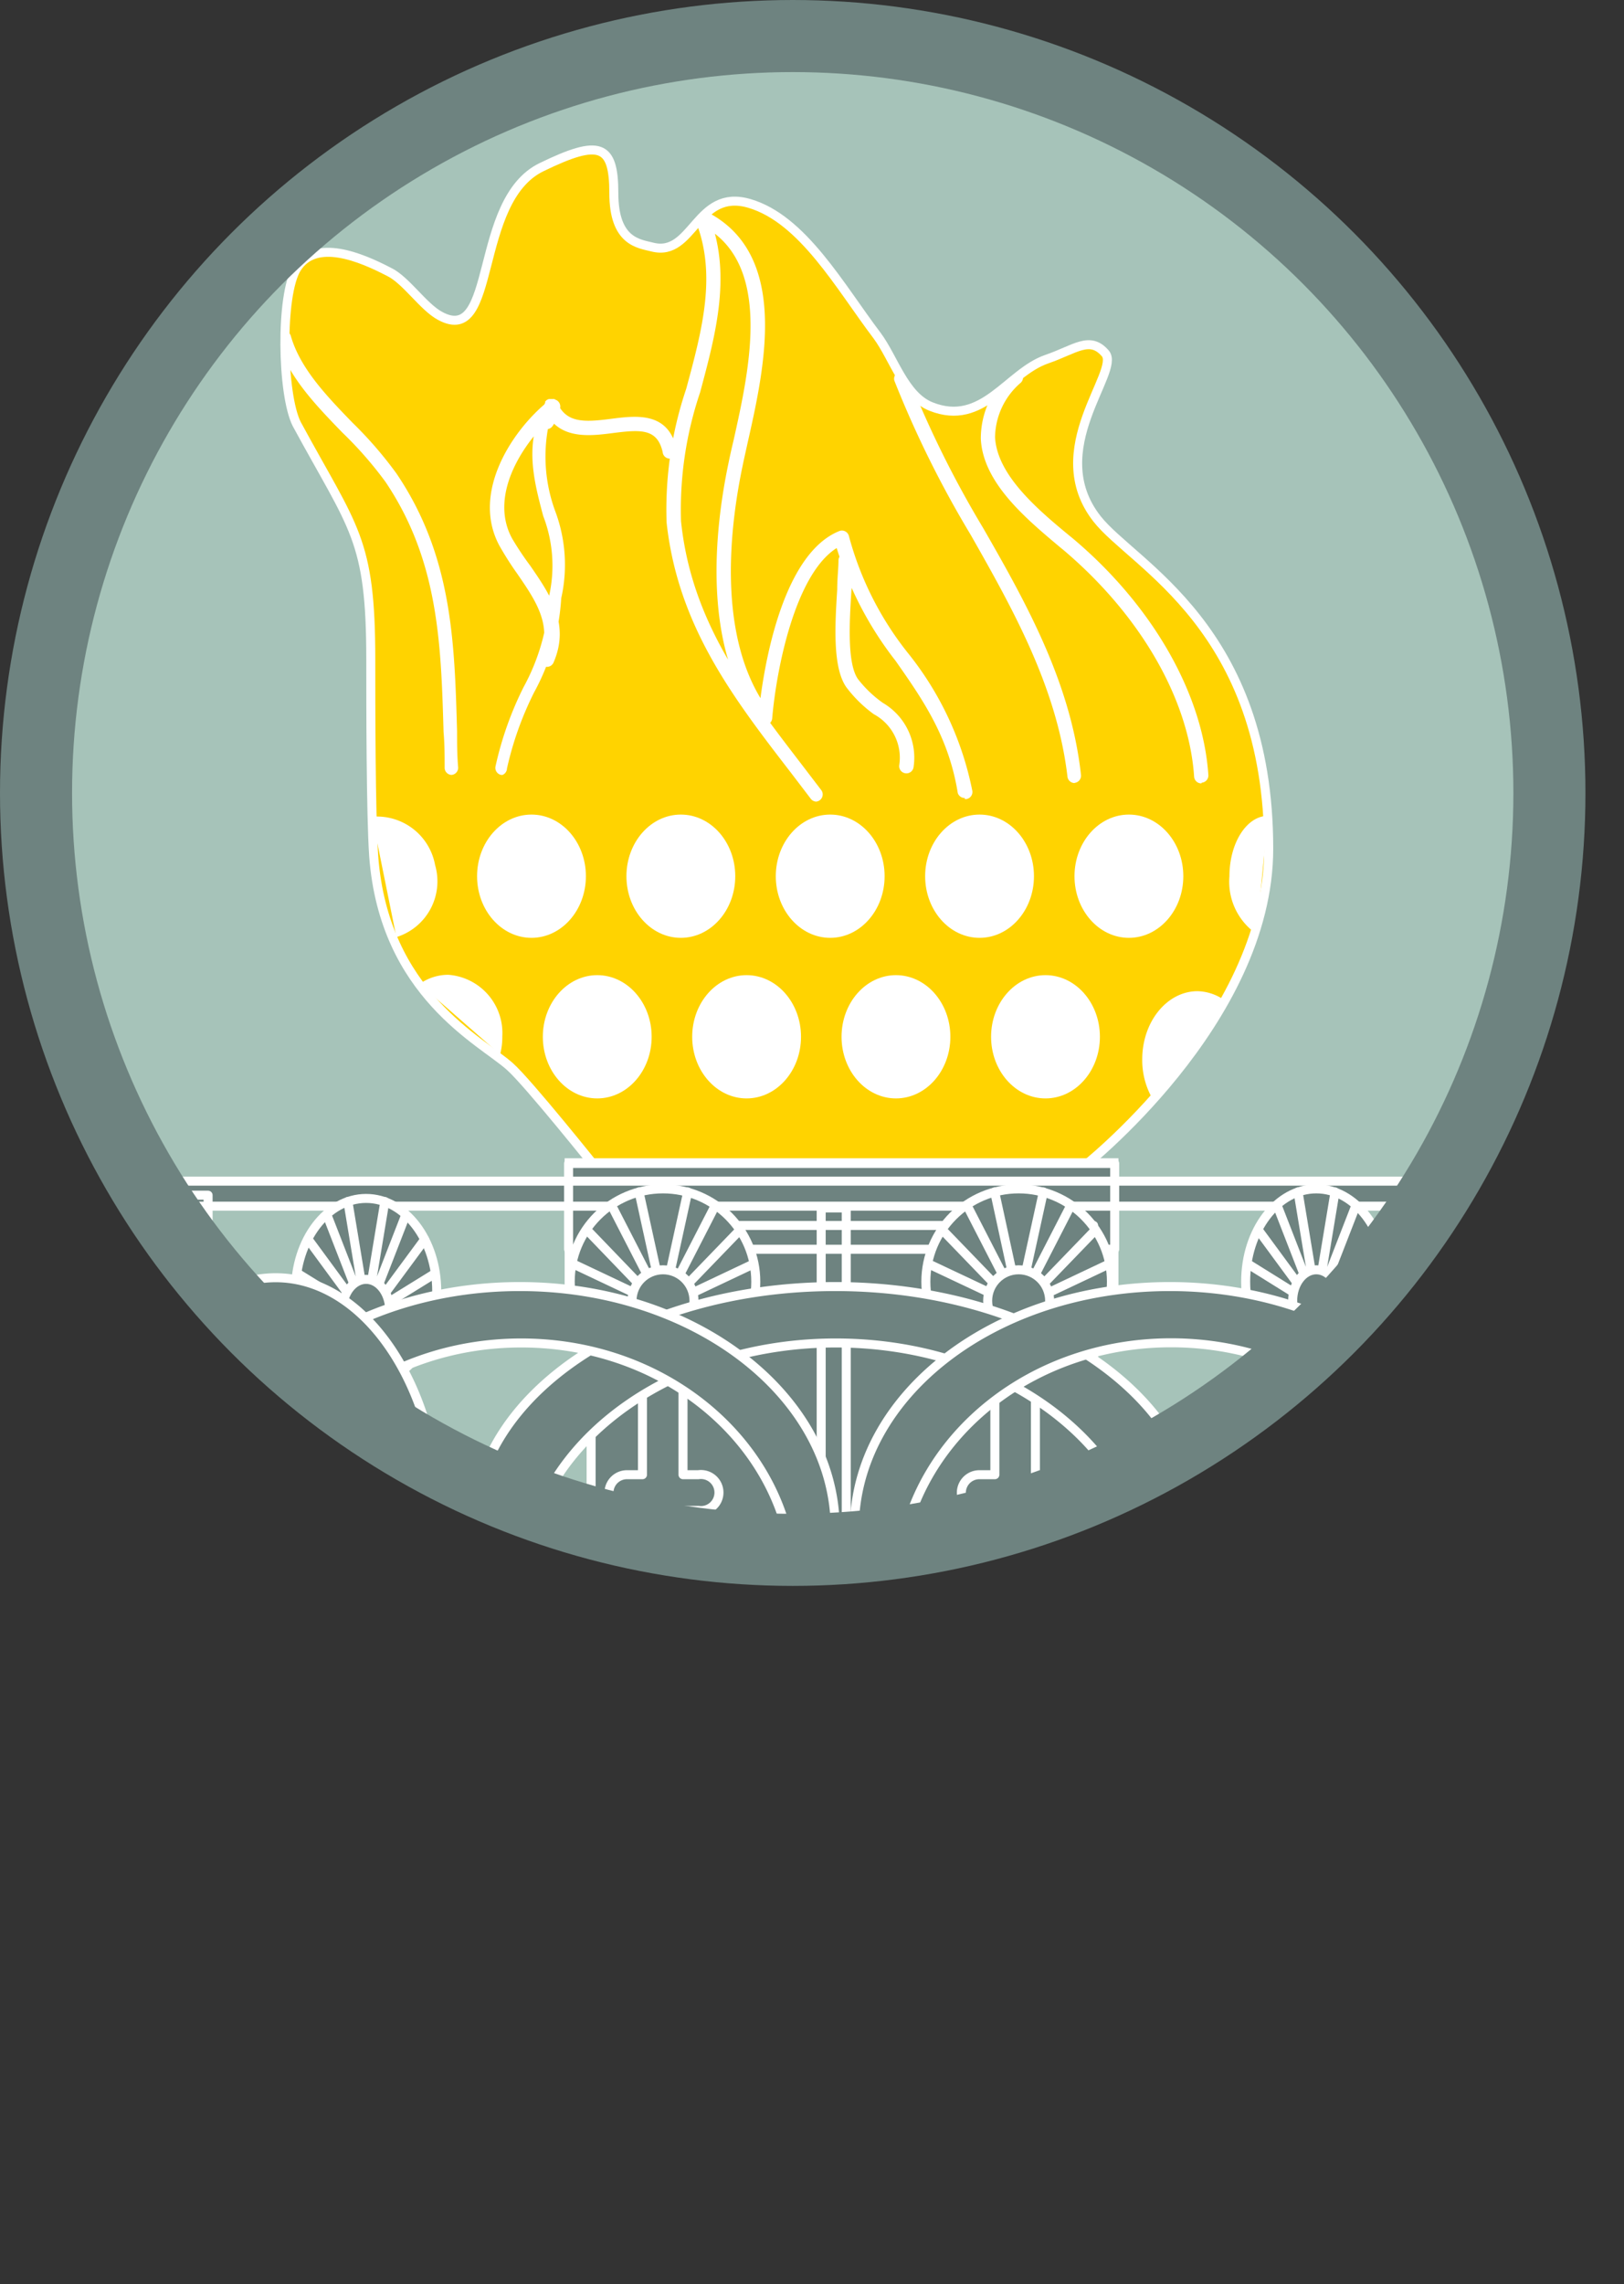
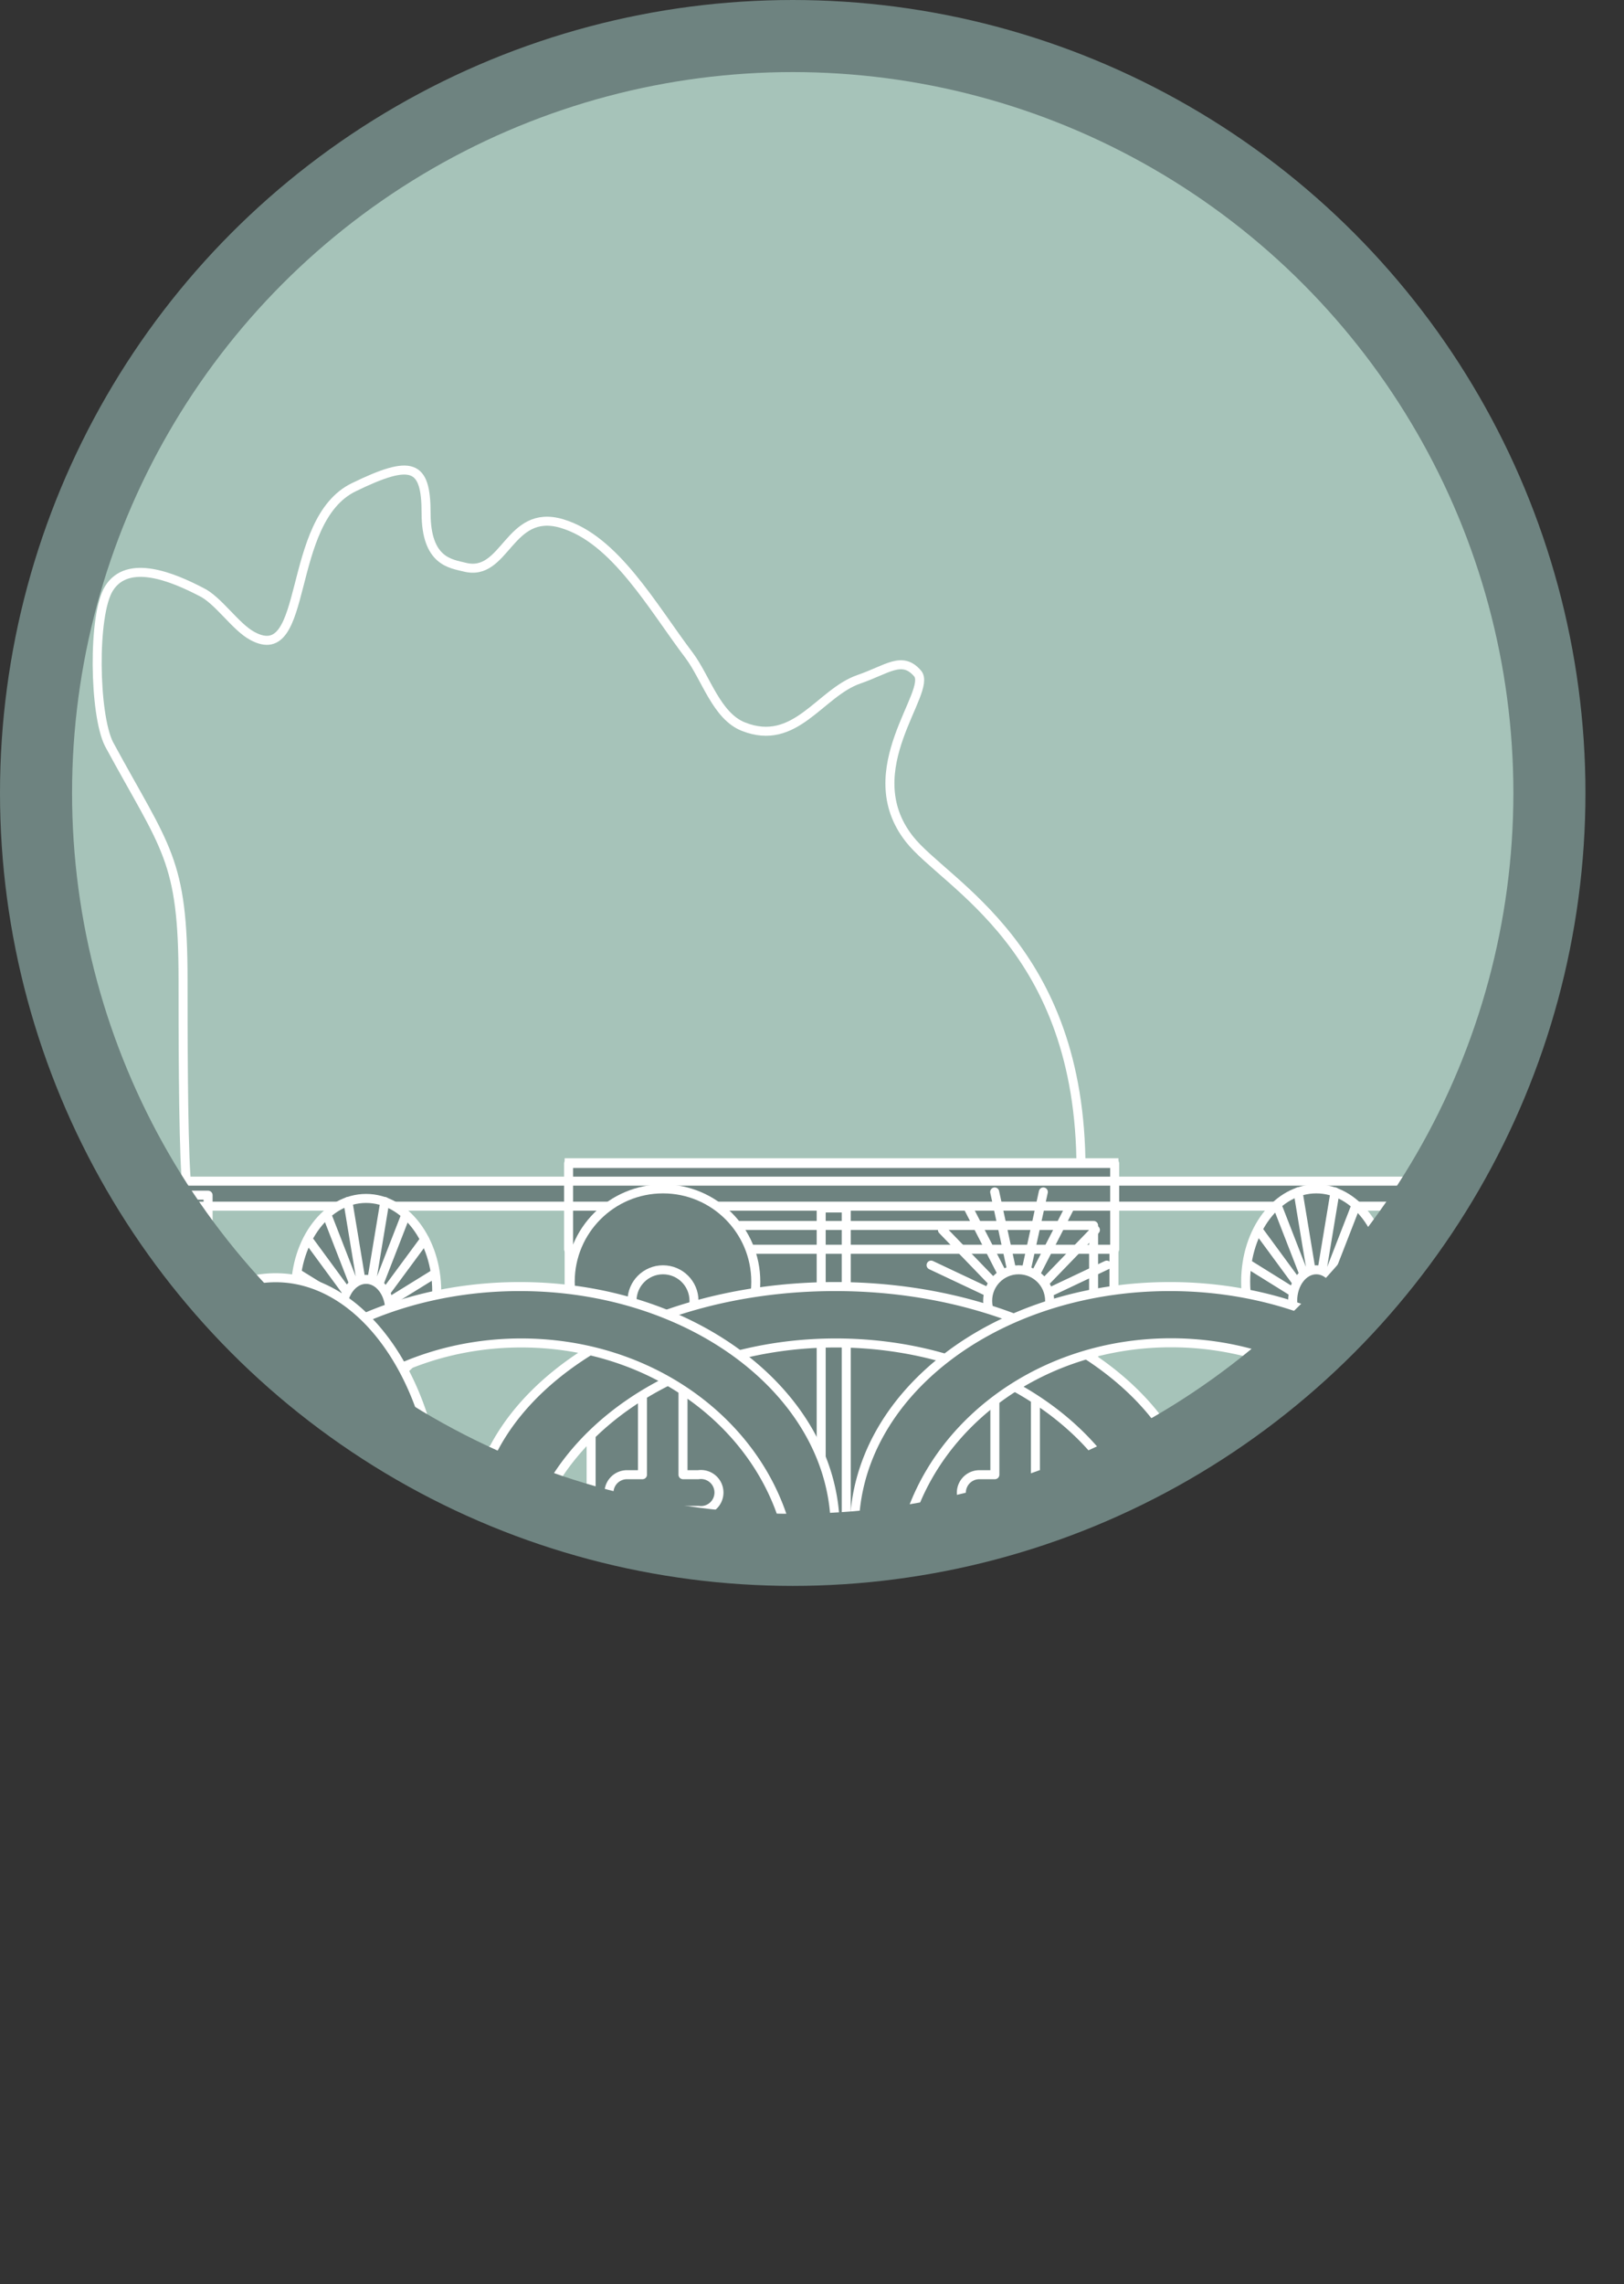
<svg xmlns="http://www.w3.org/2000/svg" viewBox="0 0 90.14 126.74">
  <rect x="0" y="0" width="90.14" height="126.74" fill="#333333" stroke="none" />
  <defs>
    <style>.a,.b,.k{fill:none;}.b,.h,.i,.j{stroke:#fff;stroke-width:0.5px;}.b,.h,.k{stroke-miterlimit:10;}.c{clip-path:url(#a);}.d,.j{fill:#a6c3b9;}.e{clip-path:url(#b);}.f{fill:#ffd300;}.g{fill:#fff;}.h,.i{fill:#6e8380;}.i,.j{stroke-linecap:round;stroke-linejoin:round;}.k{stroke:#6e8380;stroke-width:4px;}</style>
    <clipPath id="a" transform="translate(2 -1)">
      <circle class="a" cx="42" cy="45" r="42" />
    </clipPath>
    <clipPath id="b" transform="translate(2 -1)">
-       <path class="b" d="M58 65.85s10.42-8.11 10.42-17.76c0-12.31-7.53-15.74-9.53-18.3-3-3.83 1.32-8.18.46-9.18s-1.68-.22-3.25.32c-2.18.75-3.53 3.78-6.42 2.63-1.49-.59-2.07-2.69-3-3.94-2.06-2.72-4.12-6.46-7.08-7.33s-3.11 3-5.39 2.42c-.75-.19-2.14-.29-2.14-3s-.79-3-4-1.44c-3.85 1.85-2.43 10-5.64 8.26-.94-.5-1.9-2-2.85-2.45-1.54-.8-4.06-1.87-5.11-.19-.92 1.47-.83 7 0 8.64 3.17 5.85 4.11 6.35 4.11 13.08 0 2.38 0 8.54.16 10.88.57 7.7 6 10.28 7.56 11.69 1 .88 4.85 5.7 4.85 5.7z" />
-     </clipPath>
+       </clipPath>
  </defs>
  <title>toch_2</title>
  <g class="c">
    <circle class="d" cx="44" cy="44" r="42" />
    <g class="e">
      <path class="f" d="M60 64.85s10.42-8.11 10.42-17.76c0-12.31-7.53-15.74-9.53-18.3-3-3.83 1.32-8.18.46-9.18s-1.68-.22-3.25.32c-2.18.75-3.53 3.78-6.42 2.63-1.49-.59-2.07-2.69-3-3.94-2.06-2.72-4.12-6.46-7.08-7.33s-3.11 3-5.39 2.42c-.75-.19-2.14-.29-2.14-3s-.79-3-4-1.44c-3.85 1.85-2.43 10-5.64 8.26-.94-.5-1.9-2-2.85-2.45-1.54-.8-4.06-1.87-5.11-.19-.92 1.47-.83 7 0 8.64 3.17 5.85 4.11 6.35 4.11 13.08 0 2.38 0 8.54.16 10.88.57 7.7 6 10.28 7.56 11.69 1 .88 4.85 5.7 4.85 5.7z" />
      <path class="g" d="M25.89 44h-.07a.4.4 0 0 1-.32-.46 18.84 18.84 0 0 1 1.56-4.41 11.69 11.69 0 0 0 1.42-4.94.41.41 0 0 1 0-.13 7.66 7.66 0 0 0-.33-4.43c-.53-2-1.08-4.05.11-6.28v-.07l.07-.07a.39.39 0 0 1 .15-.07h.29a.39.39 0 0 1 .15.18c.49 1.15 1.47 1.12 3 .92 1.41-.18 3.16-.4 3.63 1.66a.4.4 0 1 1-.77.18c-.3-1.3-1.2-1.25-2.76-1.05-1.09.14-2.4.3-3.27-.52a.67.67 0 0 1-.15.21.41.41 0 0 1-.19.09 8.76 8.76 0 0 0 .41 4.56 8.46 8.46 0 0 1 .33 4.83 12.4 12.4 0 0 1-1.5 5.21 18.21 18.21 0 0 0-1.51 4.23.4.4 0 0 1-.25.36zm-2.81 0a.4.4 0 0 1-.4-.38c0-.66 0-1.32-.06-2-.14-4.9-.28-9.52-3.23-13.89A21.15 21.15 0 0 0 17 25c-1.51-1.56-3.07-3.17-3.63-5.19a.4.4 0 0 1 .76-.21c.51 1.83 2 3.37 3.43 4.85a22 22 0 0 1 2.45 2.83c3.08 4.56 3.22 9.29 3.36 14.31 0 .65 0 1.3.06 2a.4.4 0 0 1-.38.41zm20.22 1.48a.4.4 0 0 1-.3-.16l-1.09-1.43C38.67 39.69 35.63 35.73 35 30a20.89 20.89 0 0 1 1.09-7.43c.89-3.29 1.73-6.41.48-9.41a.4.4 0 1 1 .73-.31c1.36 3.25.44 6.64-.44 9.92a20.3 20.3 0 0 0-1.06 7.15c.57 5.51 3.54 9.39 6.69 13.49l1.1 1.44a.4.4 0 0 1-.29.63zM28.3 38a.4.4 0 0 1-.36-.55c.75-1.74-.21-3.13-1.22-4.6a17.61 17.61 0 0 1-1-1.57c-1.59-2.95.73-6.42 2.69-8a.4.4 0 1 1 .51.61c-1.75 1.45-3.86 4.51-2.49 7a16.89 16.89 0 0 0 1 1.5c1.09 1.58 2.22 3.22 1.3 5.36a.4.4 0 0 1-.43.25zm19.97 5.91a.4.4 0 0 1-.36-.43 2.74 2.74 0 0 0-1.41-2.85 7.24 7.24 0 0 1-1.52-1.49c-.78-1.1-.63-3.5-.51-5.44 0-.61.07-1.18.07-1.6a.4.4 0 0 1 .39-.4.4.4 0 0 1 .4.39c0 .45 0 1-.07 1.66-.11 1.71-.25 4.06.36 4.93A6.5 6.5 0 0 0 47 40a3.52 3.52 0 0 1 1.71 3.55.4.4 0 0 1-.44.36zm9.37.54a.4.4 0 0 1-.39-.35c-.58-4.93-3-9.25-5.37-13.42a58.14 58.14 0 0 1-4.24-8.56.4.4 0 0 1 .75-.27 57.57 57.57 0 0 0 4.18 8.45C55 34.53 57.44 38.91 58 44a.4.4 0 0 1-.35.44zm7.04.02a.4.4 0 0 1-.4-.37c-.29-4.32-3-9-7.3-12.62l-.1-.08c-1.92-1.61-4.32-3.6-4.44-6.05a4.87 4.87 0 0 1 1.62-3.64.4.4 0 1 1 .57.55 4.06 4.06 0 0 0-1.4 3c.11 2.1 2.35 4 4.16 5.49l.1.08c4.45 3.72 7.28 8.65 7.58 13.18a.4.4 0 0 1-.37.42zm-13.13.81a.4.4 0 0 1-.39-.28c-.5-3.11-1.93-5.16-3.45-7.33a19.47 19.47 0 0 1-3.27-6.26c-2.31 1.46-3.35 6.73-3.58 9.46a.4.4 0 0 1-.71.21c-3.24-4.14-2.47-10.78-1.72-14.36.08-.4.18-.84.29-1.3.89-4 2.24-10-1.93-12a.4.4 0 1 1 .35-.71c4.74 2.32 3.3 8.68 2.35 12.89-.1.46-.2.89-.28 1.29-.67 3.21-1.37 8.93 1 12.85.32-2.45 1.38-8.06 4.37-9.27a.4.4 0 0 1 .54.28 17.77 17.77 0 0 0 3.27 6.48 17.72 17.72 0 0 1 3.58 7.66.4.4 0 0 1-.33.45h-.09zm16.83.99c-1.18 0-2.14 1.5-2.14 3.35a3.52 3.52 0 0 0 1.5 3.2m-1.5 3.91a2.68 2.68 0 0 0-1.77-.73c-1.69 0-3.07 1.69-3.07 3.78a4.29 4.29 0 0 0 .8 2.55" transform="translate(2 -1)" />
      <ellipse class="g" cx="62.66" cy="48.62" rx="3.02" ry="3.42" />
      <ellipse class="g" cx="54.37" cy="48.62" rx="3.02" ry="3.42" />
      <ellipse class="g" cx="46.08" cy="48.62" rx="3.02" ry="3.42" />
      <ellipse class="g" cx="37.79" cy="48.62" rx="3.02" ry="3.42" />
      <ellipse class="g" cx="29.5" cy="48.62" rx="3.02" ry="3.42" />
      <path class="g" d="M20 53a3.24 3.24 0 0 0 2.15-4 3.28 3.28 0 0 0-3.5-2.68" transform="translate(2 -1)" />
      <ellipse class="g" cx="58.03" cy="57.53" rx="3.02" ry="3.42" />
      <ellipse class="g" cx="49.73" cy="57.53" rx="3.02" ry="3.42" />
-       <ellipse class="g" cx="41.44" cy="57.53" rx="3.02" ry="3.42" />
      <ellipse class="g" cx="33.15" cy="57.53" rx="3.02" ry="3.42" />
      <path class="g" d="M25.76 59.51a3.84 3.84 0 0 0 .12-1 3.24 3.24 0 0 0-3-3.42 2.75 2.75 0 0 0-1.59.51" transform="translate(2 -1)" />
    </g>
-     <path class="b" d="M60 64.85s10.42-8.11 10.42-17.76c0-12.31-7.53-15.74-9.53-18.3-3-3.83 1.32-8.18.46-9.18s-1.68-.22-3.25.32c-2.18.75-3.53 3.78-6.42 2.63-1.49-.59-2.07-2.69-3-3.94-2.06-2.72-4.12-6.46-7.08-7.33s-3.11 3-5.39 2.42c-.75-.19-2.14-.29-2.14-3s-.79-3-4-1.44c-3.85 1.85-2.43 10-5.64 8.26-.94-.5-1.9-2-2.85-2.45-1.54-.8-4.06-1.87-5.11-.19-.92 1.47-.83 7 0 8.64 3.17 5.85 4.11 6.35 4.11 13.08 0 2.38 0 8.54.16 10.88.57 7.7 6 10.28 7.56 11.69 1 .88 4.85 5.7 4.85 5.7z" />
+     <path class="b" d="M60 64.85c0-12.31-7.53-15.74-9.53-18.3-3-3.83 1.32-8.18.46-9.18s-1.68-.22-3.25.32c-2.18.75-3.53 3.78-6.42 2.63-1.49-.59-2.07-2.69-3-3.94-2.06-2.72-4.12-6.46-7.08-7.33s-3.11 3-5.39 2.42c-.75-.19-2.14-.29-2.14-3s-.79-3-4-1.44c-3.85 1.85-2.43 10-5.64 8.26-.94-.5-1.9-2-2.85-2.45-1.54-.8-4.06-1.87-5.11-.19-.92 1.47-.83 7 0 8.64 3.17 5.85 4.11 6.35 4.11 13.08 0 2.38 0 8.54.16 10.88.57 7.7 6 10.28 7.56 11.69 1 .88 4.85 5.7 4.85 5.7z" />
    <path class="h" d="M31.59 64.52h30.24v8.46H31.59z" />
    <path class="i" d="M32.81 68H60.7v29.34H32.81zm-1.25-3.44h30.31v4.76H31.56zm-21.4 1.76h1.39v28.99h-1.39zm72.08 0h1.39v28.99h-1.39zm-76.85-.78H86.1v1.39H5.39zm40.19 1.49h1.39v28.28h-1.39z" />
-     <circle class="i" cx="56.54" cy="71.12" r="5.15" />
    <circle class="i" cx="56.54" cy="72.18" r="1.72" />
    <path class="i" d="M57.91 66.14l-.94 4.29m2.41-3.44l-1.85 3.6m3.27-2.34l-2.81 2.91m3.44-.96l-3.17 1.5m-3.05-5.56l.93 4.29m-2.41-3.44l1.85 3.6m-3.27-2.34l2.81 2.91m-3.44-.96l3.18 1.5" />
    <circle class="i" cx="36.8" cy="71.12" r="5.15" />
    <circle class="i" cx="36.8" cy="72.18" r="1.72" />
-     <path class="i" d="M38.17 66.14l-.94 4.29m2.42-3.44l-1.85 3.6m3.27-2.34l-2.81 2.91m3.43-.96l-3.17 1.5m-3.05-5.56l.94 4.29M34 66.99l1.85 3.6m-3.27-2.34l2.8 2.91m-3.43-.96l3.17 1.5" />
    <ellipse class="i" cx="20.32" cy="71.65" rx="3.92" ry="5.15" />
    <ellipse class="i" cx="20.32" cy="72.71" rx="1.31" ry="1.72" />
    <path class="i" d="M21.36 66.67l-.71 4.29m1.83-3.44l-1.4 3.6m2.49-2.34l-2.14 2.9m2.61-.95l-2.41 1.49m-2.32-5.55l.71 4.29m-1.83-3.44l1.4 3.6m-2.48-2.34l2.13 2.9m-2.61-.95l2.41 1.49" />
    <ellipse class="i" cx="73.06" cy="71.12" rx="3.92" ry="5.15" />
    <ellipse class="i" cx="73.06" cy="72.18" rx="1.31" ry="1.72" />
    <path class="i" d="M74.1 66.14l-.71 4.29m1.83-3.44l-1.4 3.6m2.48-2.34l-2.13 2.91m2.61-.96l-2.41 1.5m-2.32-5.56l.71 4.29m-1.83-3.44l1.4 3.6m-2.49-2.34l2.14 2.91m-2.61-.96l2.41 1.5" />
    <path class="i" d="M36.76 82.83h-.85v-5.95h-2.25v5.95h-.86a1 1 0 0 0 0 2h.86v10.29h2.25V84.81h.86a1 1 0 1 0-.01-1.98zm19.57 0h-.86v-5.95h-2.25v5.95h-.86a1 1 0 0 0 0 2h.86v10.29h2.25V84.81h.86a1 1 0 1 0 0-1.98zm17.02 0h-.65v-5.95H71v5.95h-.64a1 1 0 0 0 0 2H71v10.29h1.7V84.81h.65a1 1 0 0 0 0-1.98zm-53.92 0h-.65v-5.95h-1.7v5.95h-.65a1 1 0 0 0 0 2h.65v10.29h1.7V84.81h.65a1 1 0 0 0 0-1.98zm62.51 0h-.42v-5.95h-1.1v5.95H80a1.26 1.26 0 0 0 0 2h.42v10.29h1.1V84.81h.42a1.26 1.26 0 0 0 0-1.98zm-72.16 0h-.42v-5.95h-1.1v5.95h-.42a1.26 1.26 0 0 0 0 2h.42v10.29h1.1V84.81h.42a1.26 1.26 0 0 0 0-1.98zm57.75 21.5H4.73l4.47.44v2.56h4.58a9.84 9.84 0 0 1 3.52 1.41 10.62 10.62 0 0 1 3.61 5H67.8a13.2 13.2 0 0 1 3.61-5 10.66 10.66 0 0 1 3.52-1.41h4.58v-2.56l5-.44h-17z" transform="translate(2 -1)" />
    <path class="i" d="M87.54 104.14H5.18l-.5-5.23h83.36l-.5 5.23zm-1.17-6.17H6.36l-.5-3.73h81l-.49 3.73z" />
    <path class="j" d="M70.02 126.48H22.71l-.3-2.69h47.9l-.29 2.69z" />
    <path class="i" d="M89.36 102.27h-86l-.53-5.46h87.06l-.53 5.46zM67.51 88.33" />
    <path class="i" d="M66.45 89.85v.24-.24z" />
    <path class="i" d="M64.45 85.86c0-7.44-9-13.47-20.09-13.47s-20.09 6-20.09 13.47v5.08-.09c0 2.35 2.21 4.26 5 4.27s5-1.88 5-4.23-2.21-4.26-5-4.27a5.72 5.72 0 0 0-1.94.33l-.11.32c1.08-6.63 8.36-11.75 17.17-11.75s16 5.09 17.16 11.69l-.21-.25a5.72 5.72 0 0 0-1.94-.33c-2.76 0-5 1.93-5 4.27s2.25 4.24 5 4.23 5-1.92 5-4.27v-5zm-35 3.21a1.82 1.82 0 1 1-2.1 1.8 2 2 0 0 1 2.12-1.8zm30.06 3.59a1.82 1.82 0 1 1 2.1-1.8 2 2 0 0 1-2.07 1.8z" transform="translate(2 -1)" />
    <path class="i" d="M46.36 89.85v.24-.24z" />
    <path class="i" d="M44.36 85.86c0-7.44-7.84-13.47-17.51-13.47s-17.51 6-17.51 13.47v5.08-.09a4.35 4.35 0 1 0 4.37-4.23 4.41 4.41 0 0 0-1.69.33l-.09.32c.94-6.63 7.29-11.75 15-11.75s14 5.09 15 11.69l-.18-.25a4.41 4.41 0 0 0-1.75-.34 4.25 4.25 0 1 0 4.37 4.23v-5zm-30.49 3.21A1.8 1.8 0 1 1 12 90.88a1.81 1.81 0 0 1 1.87-1.81zm26.21 3.59a1.8 1.8 0 1 1 1.83-1.8 1.81 1.81 0 0 1-1.83 1.8z" transform="translate(2 -1)" />
    <path class="i" d="M82.44 89.85v.24-.24z" />
    <path class="i" d="M80.44 85.86c0-7.44-7.84-13.47-17.51-13.47s-17.51 6-17.51 13.47v5.08-.09a4.35 4.35 0 1 0 4.37-4.23 4.41 4.41 0 0 0-1.69.33l-.1.31c1-6.63 7.3-11.75 15-11.75s14 5.09 15 11.68l-.18-.25a4.41 4.41 0 0 0-1.69-.33 4.25 4.25 0 1 0 4.37 4.23v-5zM50 89.07a1.8 1.8 0 1 1-1.83 1.8 1.81 1.81 0 0 1 1.83-1.8zm26.21 3.59a1.8 1.8 0 1 1 1.79-1.8 1.81 1.81 0 0 1-1.84 1.8z" transform="translate(2 -1)" />
    <path class="i" d="M86.94 89.75V90v-.25z" />
-     <path class="i" d="M84.94 85.66c0-7.6-4.08-13.76-9.12-13.76s-9.12 6.16-9.12 13.76v5.09c0 2.4 1 4.35 2.26 4.36s2.27-1.92 2.27-4.32-1-4.35-2.26-4.37a1.39 1.39 0 0 0-.88.33v.32c.49-6.77 3.8-12 7.8-12s7.28 5.2 7.79 11.94l-.09-.26a1.38 1.38 0 0 0-.88-.33c-1.25 0-2.26 2-2.26 4.37s1 4.33 2.27 4.32 2.26-2 2.26-4.36v-5.1zm-15.88 3.28c.53 0 1 .81 1 1.82s-.42 1.84-1 1.84-1-.81-1-1.82.47-1.83 1-1.84zm13.65 3.67c-.53 0-1-.81-1-1.82s.42-1.84 1-1.84 1 .81 1 1.82-.48 1.84-1 1.84z" transform="translate(2 -1)" />
    <path class="i" d="M24.42 89.75V90v-.25z" />
    <path class="i" d="M22.42 85.66c0-7.6-4.08-13.76-9.12-13.76s-9.12 6.16-9.12 13.76v5.09c0 2.4 1 4.35 2.26 4.36s2.28-1.91 2.28-4.31-1-4.35-2.26-4.37a1.39 1.39 0 0 0-.88.33v.32c.49-6.77 3.8-12 7.8-12s7.28 5.2 7.79 11.94l-.17-.25a1.38 1.38 0 0 0-.88-.33c-1.25 0-2.26 2-2.26 4.37s1 4.33 2.27 4.32 2.26-2 2.26-4.36v-5.1zM6.54 88.94c.53 0 1 .81 1 1.82s-.42 1.84-1 1.84-1-.81-1-1.82.46-1.83 1-1.84zm13.65 3.67c-.53 0-1-.81-1-1.82s.42-1.84 1-1.84 1 .81 1 1.82-.47 1.84-1 1.84z" transform="translate(2 -1)" />
    <path class="i" d="M70.02 114.86H22.71l-.3-2.7h47.9l-.29 2.7zm3.98 4.68c0 2.72-1.88 4.93-4.19 4.93h-47c-2.31 0-4.19-2.21-4.19-4.93 0-2.72 1.88-4.93 4.19-4.93h47c2.31 0 4.19 2.21 4.19 4.93z" />
  </g>
  <circle class="k" cx="44" cy="44" r="42" />
</svg>